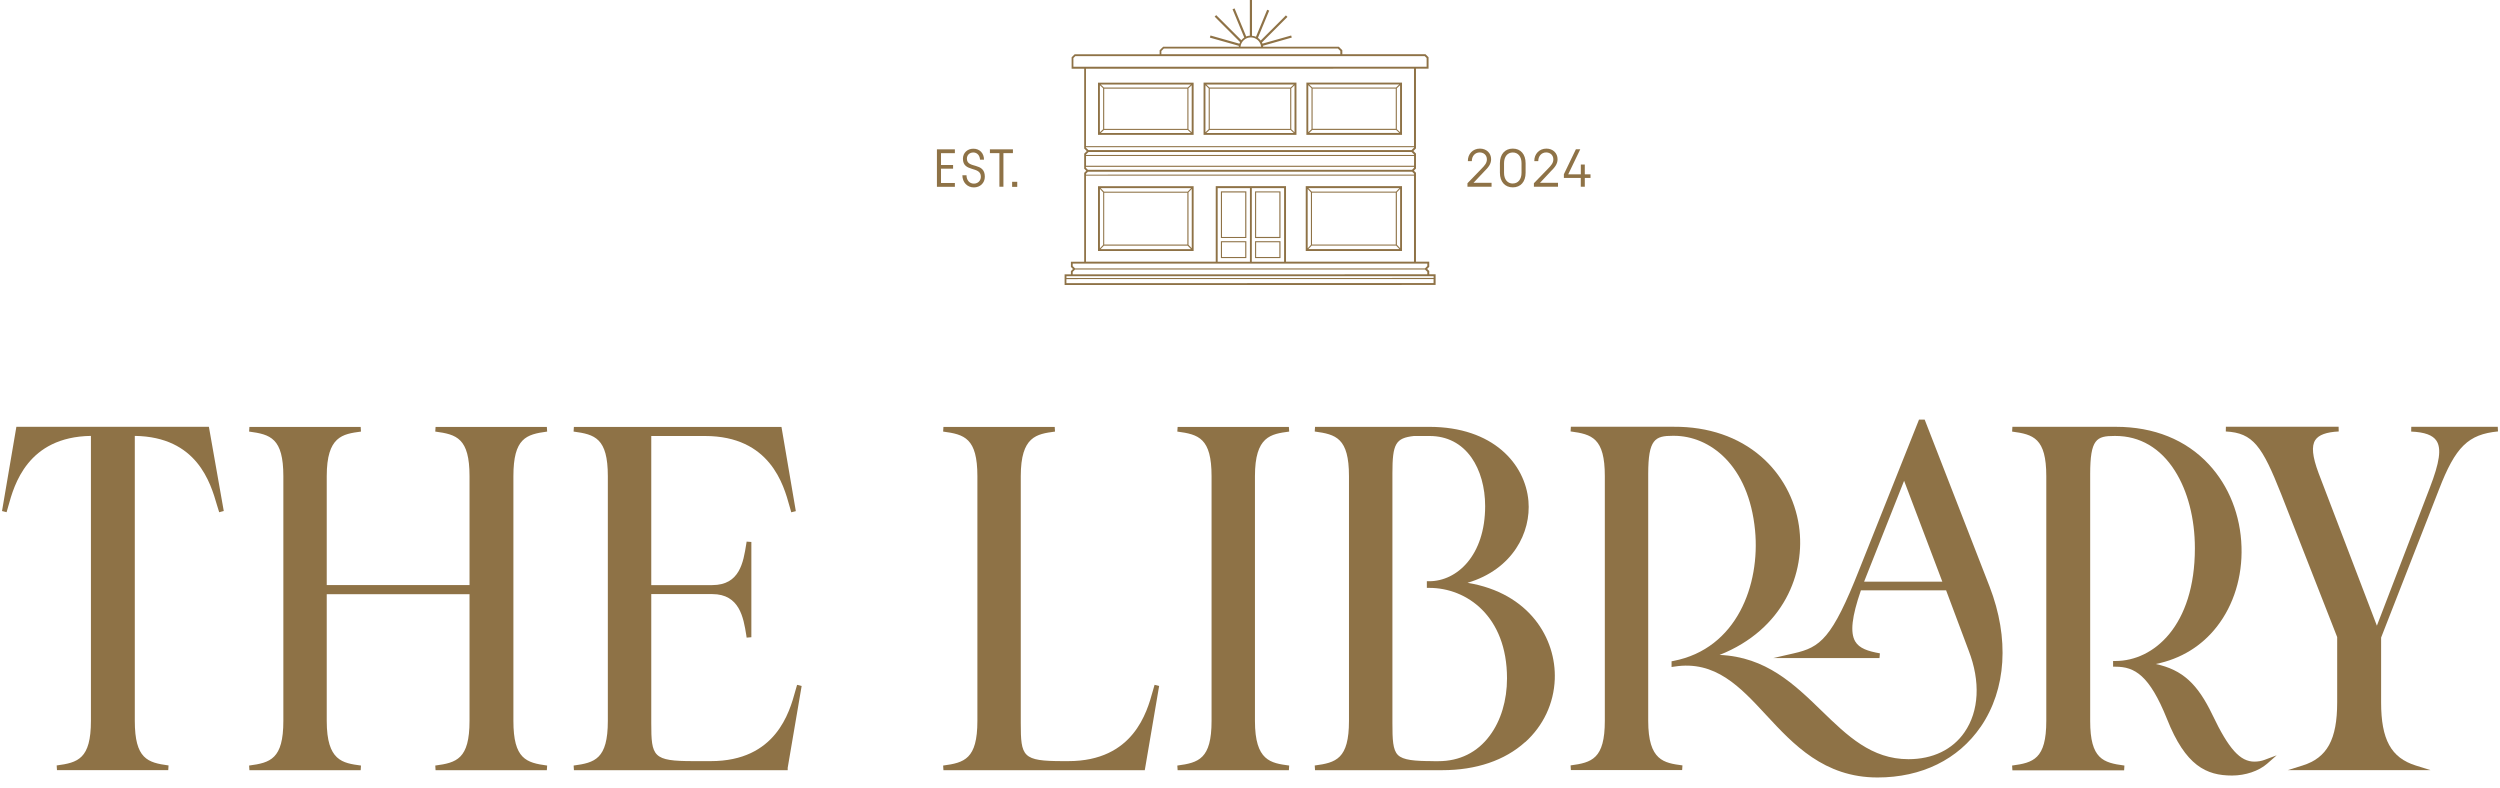
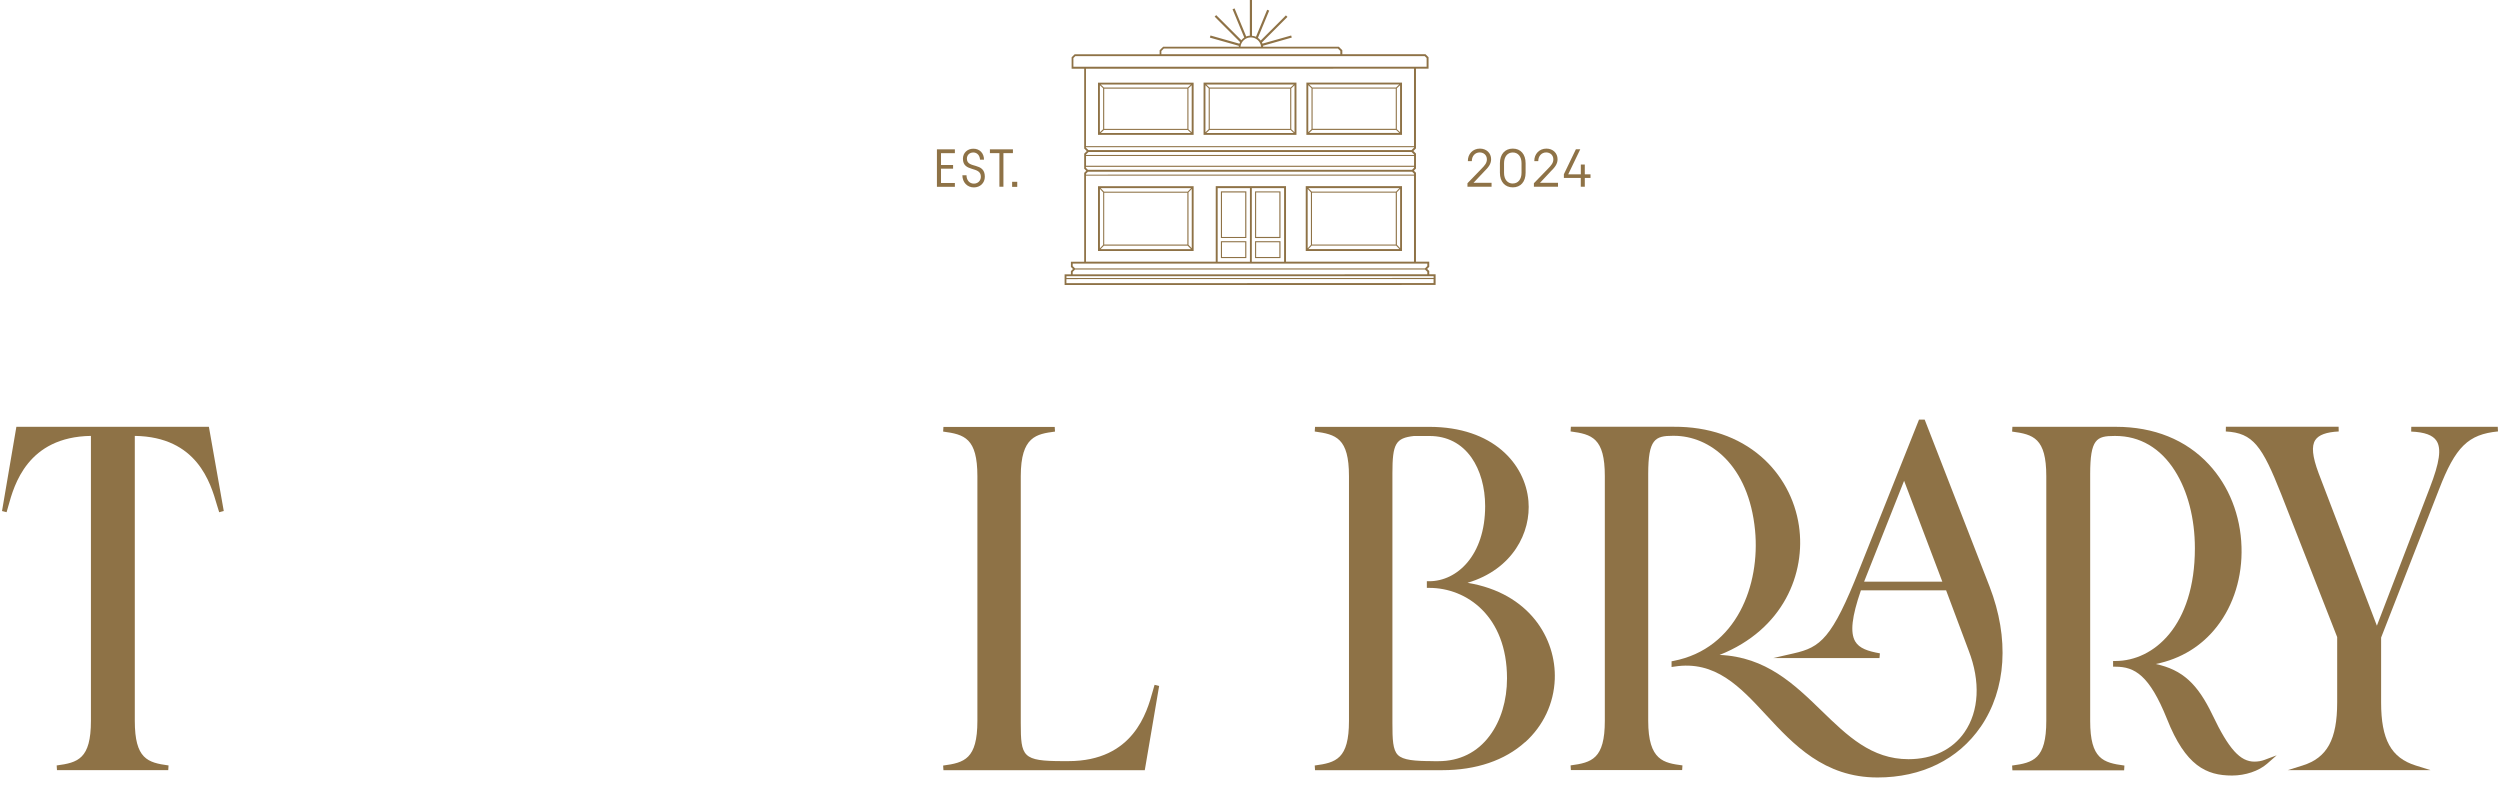
<svg xmlns="http://www.w3.org/2000/svg" fill="none" viewBox="0 0 200 63" height="63" width="200">
  <path fill="#8E7246" d="M76.39 11.947V12.254H75.281V13.2H76.247V13.494H75.281V14.639H76.39V14.945H74.954V11.947H76.39Z" />
  <path fill="#8E7246" d="M77.32 14.019C77.32 14.42 77.563 14.691 77.909 14.691C78.231 14.691 78.469 14.456 78.469 14.138C78.469 13.259 77.034 13.812 77.034 12.699C77.034 12.23 77.392 11.896 77.869 11.896C78.382 11.896 78.72 12.265 78.72 12.774H78.402C78.386 12.44 78.175 12.198 77.865 12.198C77.555 12.198 77.352 12.413 77.352 12.691C77.352 13.53 78.787 12.933 78.787 14.138C78.787 14.643 78.406 14.993 77.909 14.993C77.376 14.993 76.99 14.583 76.99 14.019H77.32Z" />
  <path fill="#8E7246" d="M79.185 11.947H81.034V12.25H80.274V14.941H79.952V12.25H79.193V11.943H79.189L79.185 11.947Z" />
  <path fill="#8E7246" d="M81.379 14.544V14.949H80.97V14.544H81.379Z" />
  <path fill="#8E7246" d="M117.389 14.667L118.506 13.514C118.792 13.224 118.951 13.033 118.951 12.747C118.951 12.425 118.713 12.194 118.375 12.194C117.997 12.194 117.739 12.504 117.747 12.89H117.429C117.417 12.321 117.826 11.888 118.395 11.888C118.923 11.888 119.289 12.254 119.289 12.735C119.289 13.132 119.063 13.395 118.741 13.713L117.882 14.623H119.325V14.937H117.397V14.667H117.389Z" />
  <path fill="#8E7246" d="M119.993 13.824V13.057C119.993 12.345 120.391 11.888 121.023 11.888C121.655 11.888 122.048 12.341 122.048 13.057V13.824C122.048 14.536 121.655 14.989 121.023 14.989C120.391 14.989 119.993 14.536 119.993 13.824ZM121.023 14.679C121.448 14.679 121.722 14.341 121.722 13.824V13.057C121.722 12.532 121.448 12.198 121.023 12.198C120.597 12.198 120.323 12.536 120.323 13.061V13.828C120.323 14.345 120.593 14.683 121.023 14.683V14.679Z" />
  <path fill="#8E7246" d="M122.704 14.667L123.822 13.514C124.108 13.224 124.267 13.033 124.267 12.747C124.267 12.425 124.028 12.194 123.69 12.194C123.317 12.194 123.054 12.504 123.062 12.89H122.744C122.732 12.321 123.146 11.888 123.71 11.888C124.239 11.888 124.605 12.254 124.605 12.735C124.605 13.132 124.378 13.395 124.056 13.713L123.201 14.623H124.641V14.937H122.712V14.667H122.704Z" />
  <path fill="#8E7246" d="M125.106 13.947L126.072 11.94H126.422L125.456 13.947H126.466V13.164H126.784V13.947H127.241V14.233H126.784V14.937H126.462V14.233H125.11V13.947H125.106Z" />
  <path fill="#8E7246" d="M112.161 6.608H104.511V10.787H112.161V6.608ZM111.687 7.001H104.984L104.73 6.759H111.938L111.683 7.001H111.687ZM111.66 7.089V10.305H105.008V7.089H111.66ZM104.92 10.329L104.662 10.576V6.815L104.92 7.061V10.329ZM104.984 10.393H111.687L111.942 10.635H104.734L104.988 10.393H104.984ZM111.747 7.065L112.005 6.819V10.58L111.747 10.333V7.065Z" />
  <path fill="#8E7246" d="M114.339 21.939V21.68L114.172 21.513L114.339 21.346V20.933H113.278V13.82L113.111 13.653L113.278 13.486V12.285L113.071 12.079L113.278 11.872V5.495H114.284V4.58L114.041 4.338H107.386V4.02L107.103 3.737H101.052C101.052 3.713 101.052 3.686 101.044 3.658L103.342 3.006L103.294 2.839L100.996 3.491C100.984 3.459 100.968 3.427 100.953 3.395L102.996 1.352L102.873 1.229L100.857 3.244C100.794 3.161 100.718 3.085 100.635 3.026L101.537 0.847L101.374 0.779L100.479 2.942C100.38 2.898 100.273 2.871 100.161 2.863V0H99.987V2.851C99.883 2.859 99.788 2.879 99.696 2.918L98.766 0.672L98.603 0.74L99.541 3.002C99.45 3.061 99.374 3.133 99.307 3.216L97.295 1.209L97.172 1.332L99.207 3.368C99.187 3.407 99.167 3.451 99.151 3.495L96.838 2.839L96.79 3.01L99.108 3.666C99.108 3.69 99.104 3.713 99.1 3.737H93.053L92.77 4.02V4.342H85.972L85.729 4.584V5.499H86.735V11.88L86.942 12.087L86.735 12.293V13.494L86.902 13.661L86.735 13.828V20.941H85.673V21.354L85.84 21.521L85.673 21.688V21.947H85.168V22.802L114.848 22.797V21.943H114.343L114.339 21.939ZM113.123 13.259H86.882V12.48H113.123V13.259ZM100.066 2.994C100.491 2.994 100.841 3.316 100.889 3.733H99.239C99.287 3.32 99.637 2.994 100.062 2.994H100.066ZM92.913 4.079L93.104 3.884H107.032L107.226 4.075V4.334H92.909V4.075L92.913 4.079ZM85.872 5.344V4.644L86.027 4.489H113.973L114.129 4.64V5.34H85.872V5.344ZM113.119 5.495V11.689L86.878 11.693V5.499L113.119 5.495ZM113.119 11.777V11.812L112.924 12.007H87.069L86.874 11.816V11.777H113.119ZM87.073 12.162H112.928L113.123 12.353V12.393L86.882 12.397V12.357L87.077 12.162H87.073ZM113.119 13.351V13.426L112.964 13.582H87.029L86.874 13.43V13.351H113.119ZM87.033 13.737H112.968L113.123 13.888V13.967L86.882 13.971V13.892L87.037 13.737H87.033ZM86.878 14.055H113.119V20.933H102.881V14.893H97.259V20.933H86.878V14.051V14.055ZM97.414 20.937V15.049H99.994V20.937H97.414ZM100.145 15.049H102.726V20.937H100.145V15.049ZM85.817 21.287V21.088H114.184V21.283L113.997 21.47H86.003L85.817 21.287ZM85.817 21.748L86.003 21.561H113.997L114.184 21.744V21.943L85.817 21.947V21.748ZM114.689 22.094V22.237L85.316 22.241V22.098L114.689 22.094ZM85.312 22.65V22.328L114.685 22.324V22.646L85.312 22.65Z" />
  <path fill="#8E7246" d="M103.716 6.608H96.285V10.787H103.716V6.608ZM96.758 7.005L96.591 6.846L96.508 6.763H103.501L103.247 7.005H96.758ZM103.215 7.093V10.309H96.782V7.093H103.215ZM96.528 6.91L96.695 7.069V10.333L96.436 10.58V6.819L96.528 6.906V6.91ZM96.758 10.397H103.243L103.497 10.639H96.508L96.762 10.397H96.758ZM103.302 7.069L103.561 6.823V10.584L103.302 10.337V7.069Z" />
  <path fill="#8E7246" d="M95.49 10.79V6.612H87.84V10.79H95.49ZM88.313 10.397H95.017L95.271 10.639H88.063L88.317 10.397H88.313ZM88.337 10.309V7.093H94.989V10.309H88.337ZM95.076 7.069L95.335 6.823V10.584L95.076 10.337V7.069ZM95.017 7.005H88.313L88.059 6.763H95.267L95.013 7.005H95.017ZM88.25 10.333L87.991 10.58V6.819L88.25 7.065V10.333Z" />
  <path fill="#8E7246" d="M112.161 14.893H104.459V20.082H112.161V14.893ZM111.687 15.327H104.936L104.67 15.049H111.954L111.687 15.327ZM111.66 15.414V19.561H104.96V15.414H111.66ZM104.873 15.39V19.589L104.614 19.863V15.12L104.873 15.395V15.39ZM104.936 19.649H111.687L111.954 19.927H104.67L104.936 19.649ZM111.751 19.585V15.386L112.009 15.112V19.855L111.751 19.581V19.585Z" />
  <path fill="#8E7246" d="M87.84 14.898V20.082H95.49V14.898H87.84ZM95.017 15.331H88.317L88.051 15.053H95.283L95.017 15.331ZM94.989 15.418V19.565H88.337V15.418H94.989ZM88.254 15.39V19.589L87.995 19.863V15.12L88.254 15.395V15.39ZM88.313 19.653H95.013L95.279 19.931H88.047L88.313 19.653ZM95.08 19.589V15.39L95.339 15.116V19.859L95.08 19.585V19.589Z" />
  <path fill="#8E7246" d="M97.672 15.307V19.04H99.708V15.307H97.672ZM99.617 18.957H97.76V15.399H99.617V18.957Z" />
  <path fill="#8E7246" d="M97.672 20.647H99.708V19.295H97.672V20.647ZM97.76 19.382H99.617V20.559H97.76V19.382Z" />
  <path fill="#8E7246" d="M100.404 19.044H102.44V15.311H100.404V19.044ZM100.491 15.395H102.348V18.953H100.491V15.395Z" />
  <path fill="#8E7246" d="M100.404 20.647H102.44V19.295H100.404V20.647ZM100.491 19.382H102.348V20.559H100.491V19.382Z" />
  <path fill="#8E7246" d="M1.31 34.145L0.161 40.884L0.527 40.975C0.57 40.84 0.618 40.677 0.67 40.474C1.127 38.816 2.193 34.948 7.274 34.872V57.67C7.274 60.719 6.232 61.009 4.534 61.236L4.558 61.61H13.46L13.484 61.236C11.81 61.009 10.784 60.711 10.784 57.67V34.872C15.774 34.944 16.843 38.633 17.36 40.414C17.428 40.637 17.48 40.828 17.535 40.979L17.901 40.88L16.712 34.145H1.31Z" />
-   <path fill="#8E7246" d="M43.772 61.244C42.098 61.017 41.072 60.719 41.072 57.678V38.093C41.072 35.047 42.098 34.753 43.772 34.526L43.748 34.153H34.846L34.822 34.526C36.52 34.753 37.562 35.043 37.562 38.093V46.804H26.139V38.093C26.139 34.9 27.407 34.725 28.878 34.526L28.855 34.153H19.953L19.929 34.526C21.627 34.753 22.668 35.043 22.668 38.093V57.678C22.668 60.727 21.627 61.017 19.929 61.244L19.953 61.618H28.855L28.878 61.244C27.407 61.045 26.139 60.874 26.139 57.678V47.535H37.562V57.678C37.562 60.727 36.52 61.017 34.822 61.244L34.846 61.618H43.748L43.772 61.244Z" />
  <path fill="#8E7246" d="M75.451 61.244L75.475 61.618H91.582L92.731 54.879L92.365 54.787C92.321 54.918 92.273 55.085 92.222 55.288C91.76 56.966 90.679 60.89 85.463 60.89H85.033C81.785 60.89 81.662 60.544 81.662 57.829V38.093C81.662 34.9 82.93 34.725 84.401 34.526L84.377 34.153H75.475L75.451 34.526C77.149 34.753 78.191 35.043 78.191 38.093V57.678C78.191 60.727 77.149 61.017 75.451 61.244Z" />
-   <path fill="#8E7246" d="M45.891 61.244L45.915 61.618H63.015V61.427L64.132 54.879L63.767 54.787C63.723 54.918 63.675 55.085 63.623 55.288C63.162 56.966 62.081 60.89 56.864 60.89H55.473C52.225 60.89 52.101 60.544 52.101 57.829V47.527H56.98C59.17 47.527 59.477 49.416 59.699 50.791L59.731 51.01L60.109 50.978V43.357L59.731 43.329L59.699 43.528C59.465 44.987 59.182 46.808 56.98 46.808H52.101V34.88H56.399C61.616 34.88 62.697 38.808 63.158 40.482C63.21 40.677 63.258 40.848 63.301 40.983L63.667 40.892L62.518 34.153H45.911L45.887 34.526C47.585 34.753 48.627 35.043 48.627 38.093V57.678C48.627 60.727 47.585 61.017 45.887 61.244H45.891Z" />
  <path fill="#8E7246" d="M122.017 59.371C123.468 58.059 124.307 56.274 124.382 54.342C124.506 51.094 122.359 47.44 117.401 46.625C121.035 45.547 122.494 42.573 122.275 40.081C122.021 37.127 119.46 34.148 114.339 34.148H105.203L105.179 34.522C106.877 34.749 107.918 35.039 107.918 38.089V57.674C107.918 60.723 106.877 61.013 105.179 61.24L105.203 61.614H115.381C118.092 61.614 120.387 60.834 122.013 59.363H122.021L122.017 59.371ZM114.681 60.89C113.154 60.89 112.244 60.811 111.831 60.397C111.421 59.988 111.393 59.157 111.393 57.833V37.862C111.393 35.492 111.652 35.047 113.111 34.88H114.375C115.763 34.88 116.92 35.477 117.715 36.602C118.422 37.611 118.812 38.987 118.812 40.49C118.812 44.434 116.562 46.498 114.339 46.498H114.148V47.03H114.339C117.337 47.03 120.561 49.292 120.561 54.27C120.561 56.032 120.072 57.662 119.174 58.858C118.188 60.19 116.765 60.894 115.071 60.894H114.685L114.681 60.89Z" />
  <path fill="#8E7246" d="M158.455 58.147C160.511 55.149 160.765 51.062 159.167 46.927L153.974 33.568H153.521L148.754 45.531C146.556 51.114 145.625 51.785 143.506 52.267L141.86 52.644H150.36L150.392 52.267C149.446 52.099 148.742 51.873 148.416 51.312C148.003 50.605 148.142 49.34 148.873 47.225H155.688L157.497 52.056C158.447 54.513 158.328 56.89 157.163 58.576C156.209 59.968 154.615 60.735 152.678 60.735C149.72 60.735 147.788 58.862 145.741 56.874C143.546 54.743 141.284 52.553 137.566 52.394C142.691 50.358 144.472 45.849 143.916 42.068C143.598 39.906 142.516 37.93 140.882 36.518C139.073 34.956 136.664 34.125 133.912 34.141H125.67L125.647 34.514C127.344 34.741 128.386 35.031 128.386 38.081V57.666C128.386 60.715 127.344 61.005 125.647 61.232L125.67 61.606H134.572L134.596 61.232C133.125 61.033 131.857 60.862 131.857 57.666V37.926C131.857 35.131 132.398 34.864 133.833 34.864H133.908C136.783 34.864 139.9 37.202 140.405 42.43C140.822 46.772 138.954 51.889 133.877 52.875L133.725 52.903V53.36L133.944 53.328C137.224 52.811 139.204 54.946 141.296 57.205C143.462 59.542 145.927 62.198 150.201 62.198C153.728 62.198 156.658 60.759 158.455 58.143V58.147ZM149.128 46.533L152.328 38.462L155.386 46.533H149.128Z" />
  <path fill="#8E7246" d="M180.354 60.93C179.209 60.93 178.299 59.92 177.003 57.205C175.81 54.716 174.609 53.583 172.458 53.121C174.458 52.716 176.136 51.694 177.356 50.123C178.696 48.402 179.396 46.14 179.321 43.754C179.245 41.226 178.315 38.876 176.7 37.142C174.879 35.182 172.311 34.145 169.278 34.145H160.992L160.968 34.526C162.666 34.753 163.703 35.043 163.703 38.093V57.678C163.703 60.727 162.662 61.017 160.968 61.244L160.992 61.626H169.93L169.953 61.244C168.256 61.017 167.214 60.727 167.214 57.678V37.938C167.214 35.127 167.719 34.876 169.154 34.876H169.234C171.186 34.876 172.832 35.838 173.985 37.655C175.023 39.285 175.591 41.492 175.591 43.861C175.591 50.06 172.295 52.879 169.238 52.879H169.047V53.336H169.238C170.78 53.336 171.953 54.02 173.357 57.511C174.844 61.272 176.514 62.043 178.561 62.043C179.631 62.043 180.7 61.681 181.36 61.105L182.135 60.425L181.169 60.787C180.915 60.882 180.641 60.93 180.346 60.93H180.354Z" />
  <path fill="#8E7246" d="M199.832 34.145H192.902L192.894 34.526C193.972 34.57 194.62 34.809 194.918 35.262C195.327 35.89 195.172 36.979 194.385 39.023L190.151 50.056L185.491 37.862C184.986 36.51 184.907 35.687 185.225 35.202C185.499 34.789 186.115 34.566 187.097 34.518L187.089 34.137H178.072L178.064 34.518C180.251 34.63 180.974 35.687 182.501 39.544L186.974 50.966V56.195C186.974 59.161 186.171 60.624 184.207 61.24L183.022 61.61H194.441L193.256 61.24C191.284 60.62 190.489 59.161 190.489 56.195V51.006L195.121 39.154C196.437 35.743 197.454 34.749 199.84 34.514L199.82 34.133L199.828 34.141L199.832 34.145Z" />
-   <path fill="#8E7246" d="M103.135 34.526L103.111 34.153H94.21L94.186 34.526C95.883 34.753 96.925 35.043 96.925 38.093V57.678C96.925 60.727 95.883 61.017 94.186 61.244L94.21 61.618H103.111L103.135 61.244C101.664 61.045 100.396 60.874 100.396 57.678V38.093C100.396 34.9 101.664 34.725 103.135 34.526Z" />
</svg>